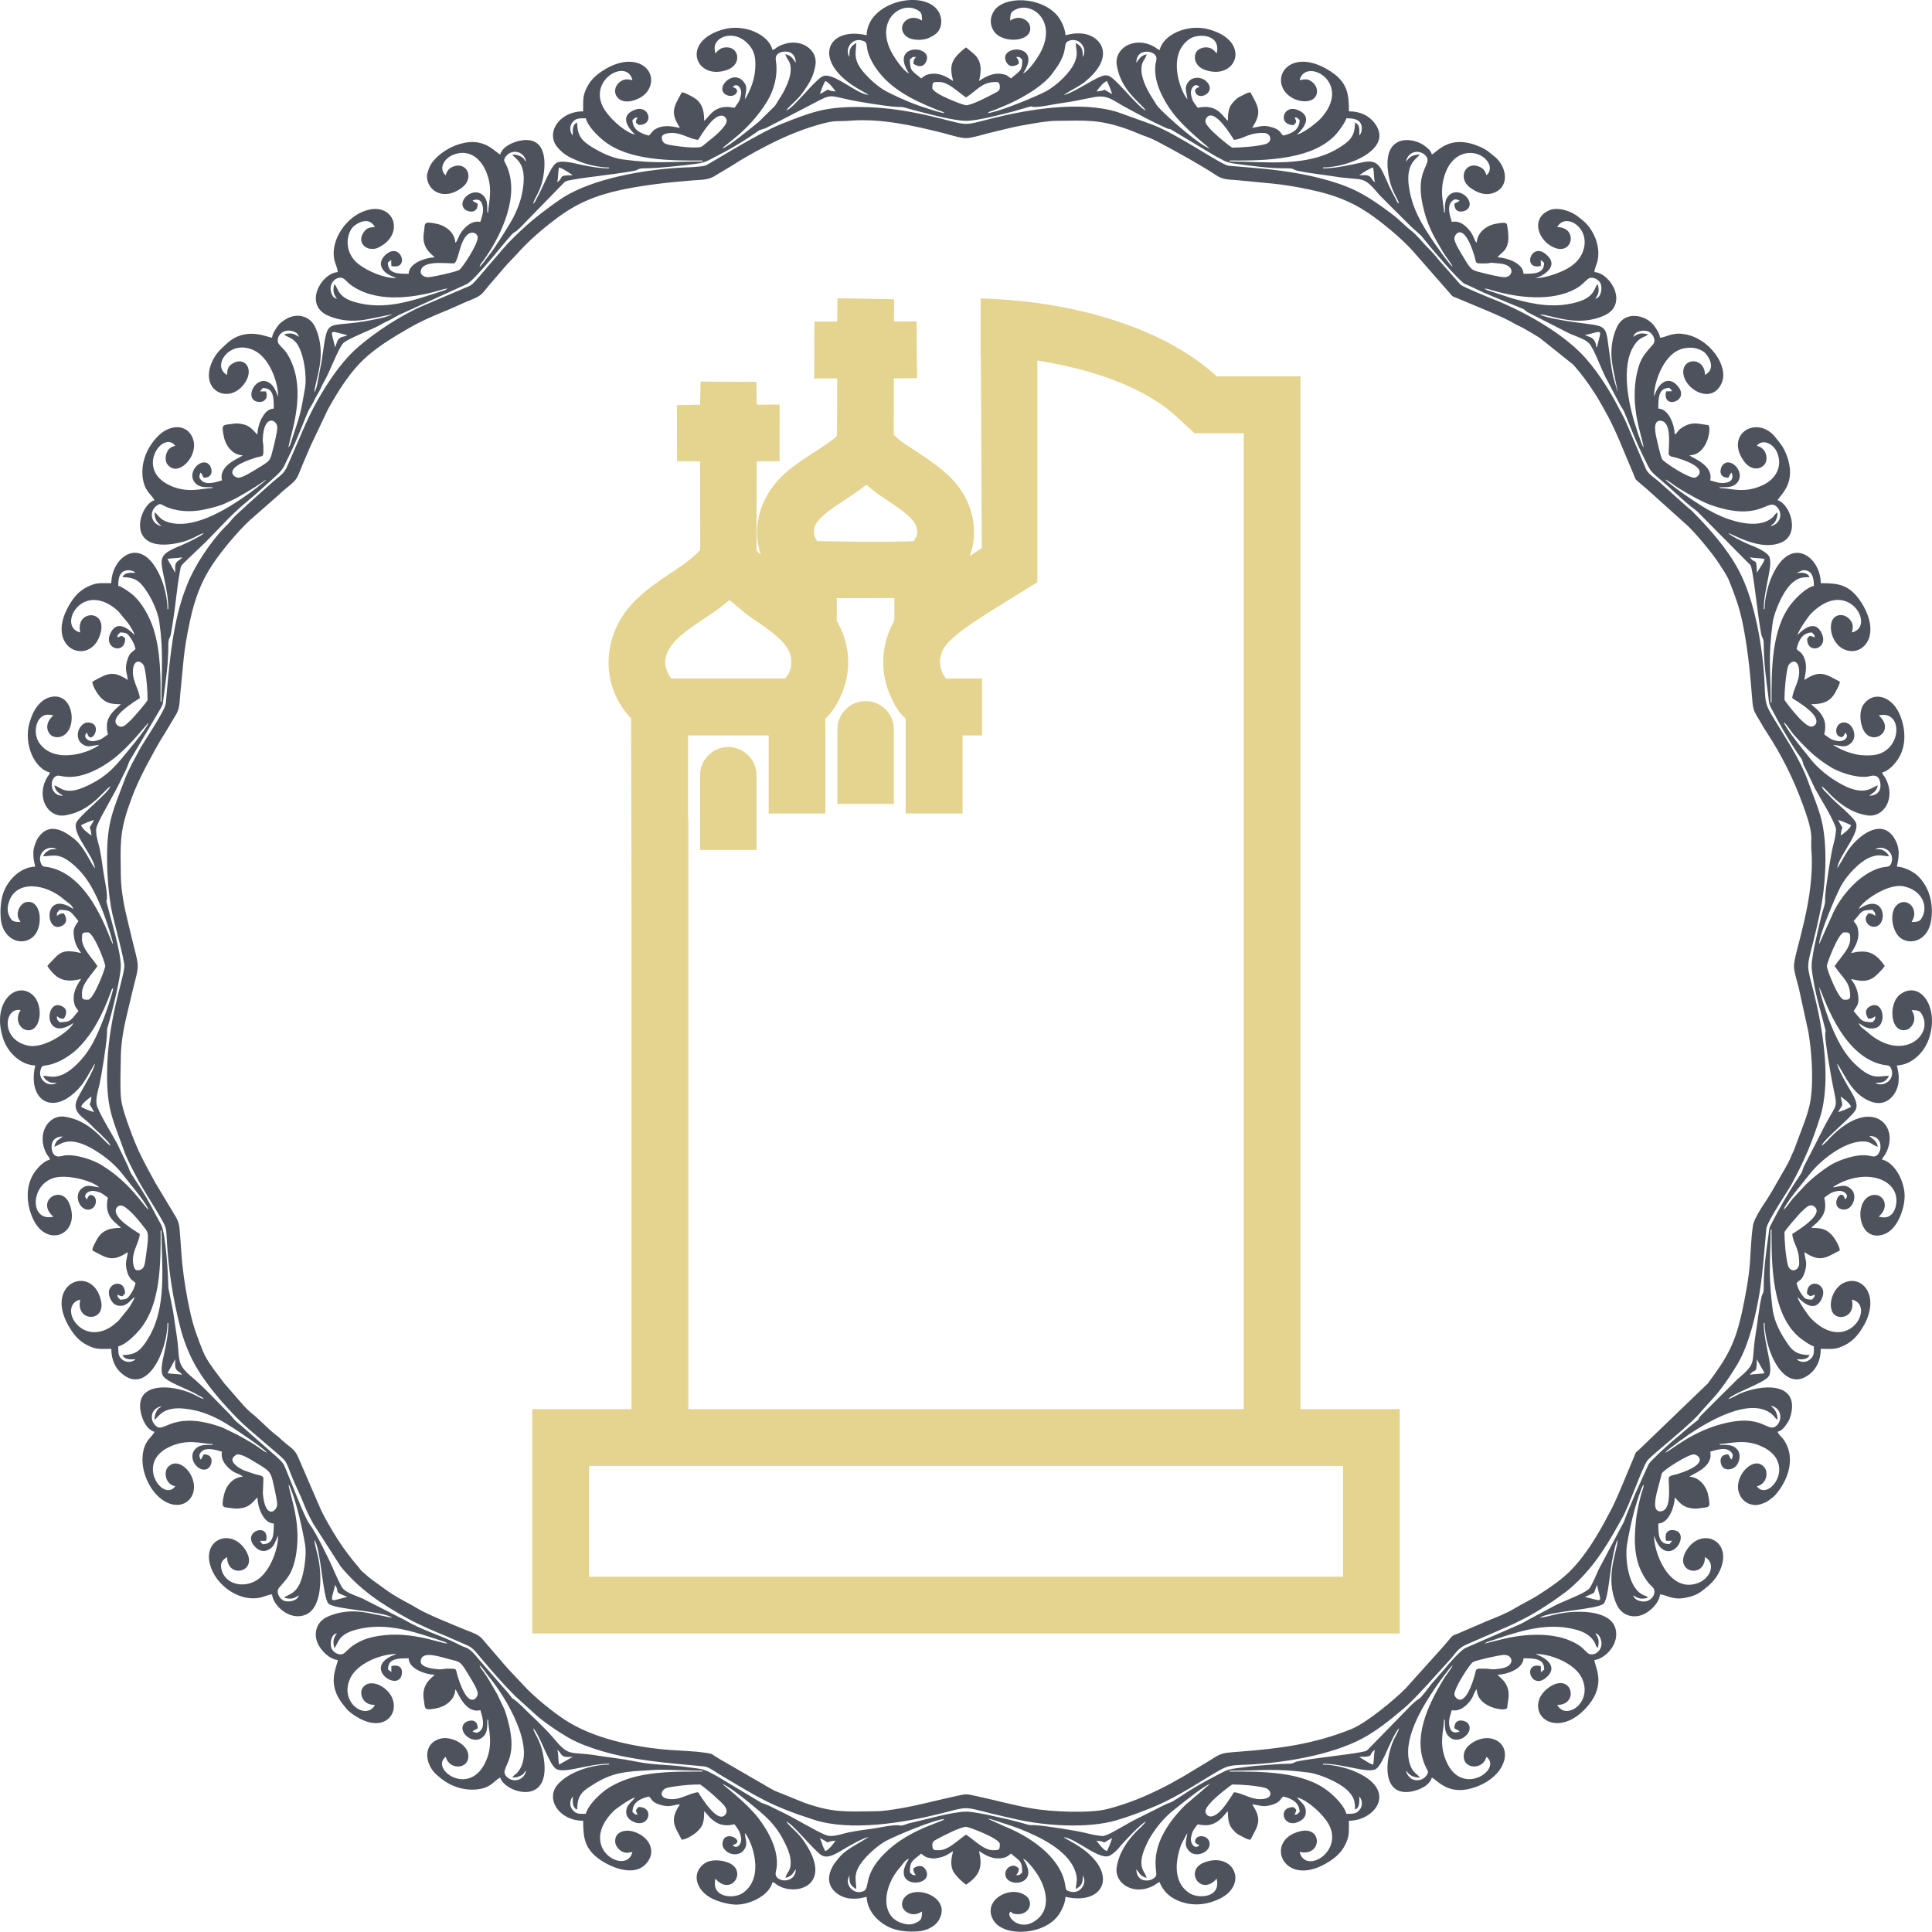
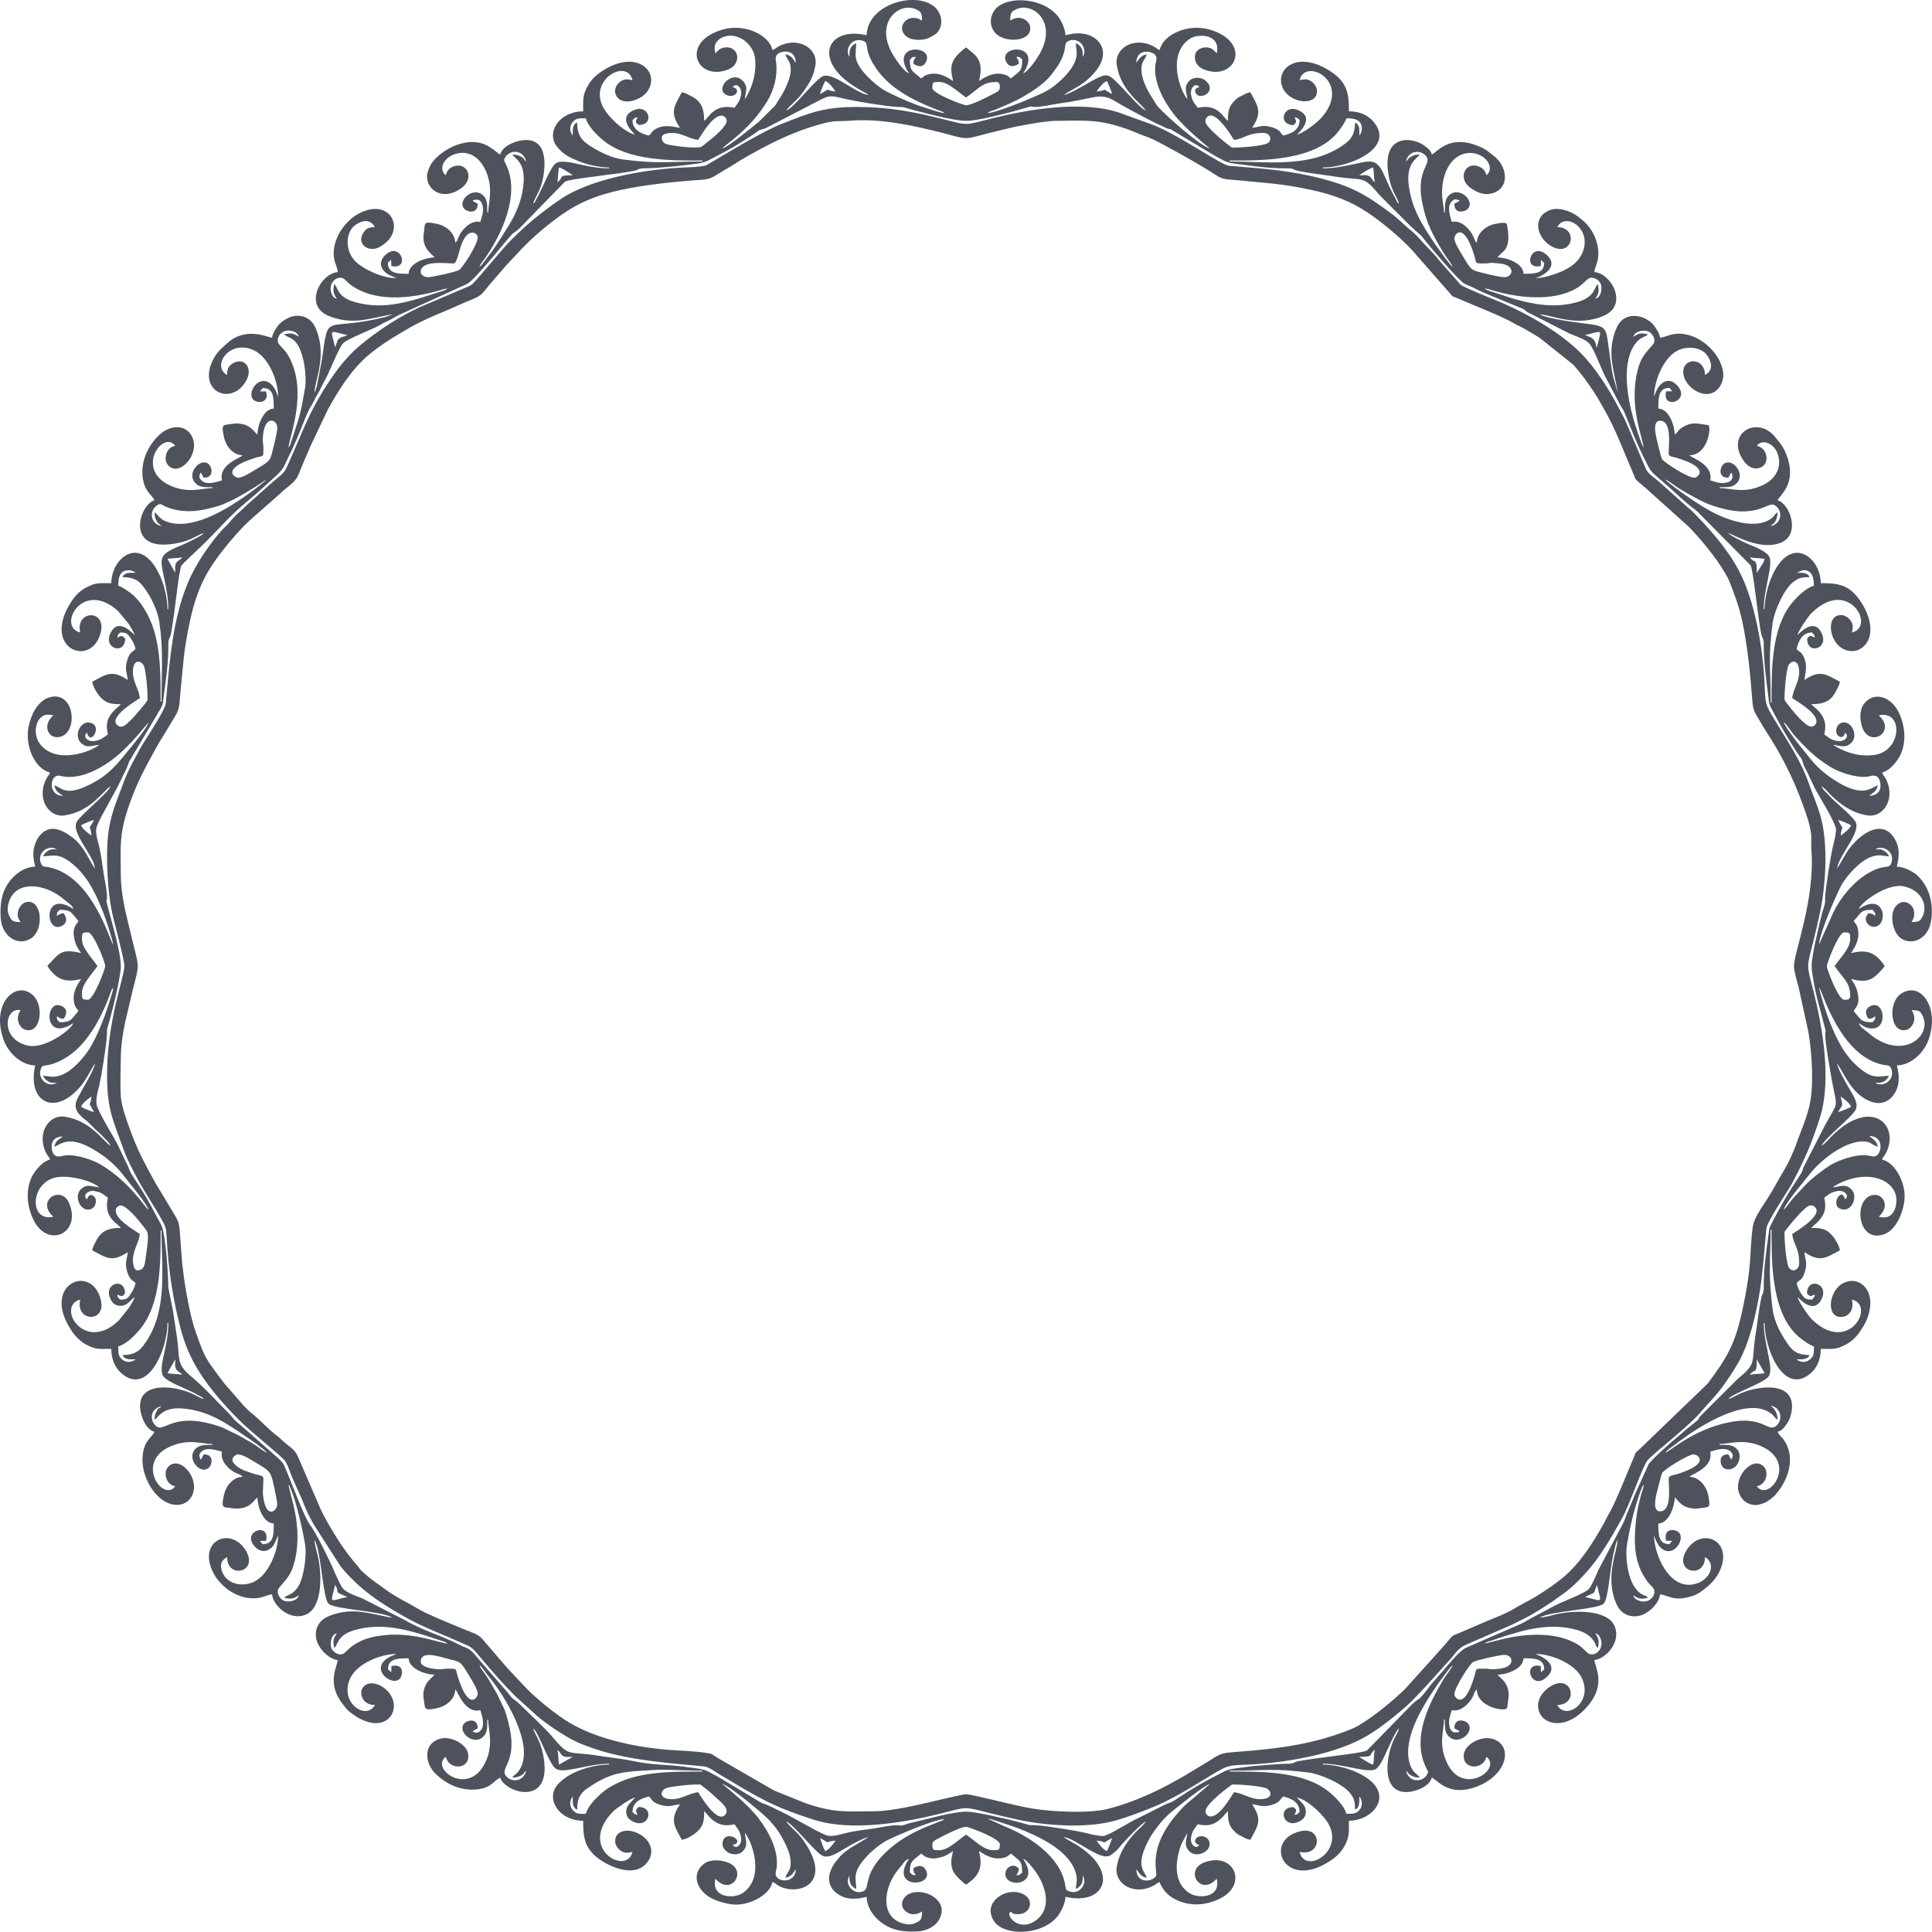
<svg xmlns="http://www.w3.org/2000/svg" xml:space="preserve" width="235.584mm" height="235.559mm" version="1.1" style="shape-rendering:geometricPrecision; text-rendering:geometricPrecision; image-rendering:optimizeQuality; fill-rule:evenodd; clip-rule:evenodd" viewBox="0 0 20338 20336">
  <defs>
    <style type="text/css">
   
    .fil0 {fill:#4E525C}
    .fil1 {fill:#E5D48F}
   
  </style>
  </defs>
  <g id="Слой_x0020_1">
    <path class="fil0" d="M10770 19568l0 0zm-600 -18114c60,0 170,-36 231,-51 79,-20 148,-35 227,-55 78,-19 160,-33 236,-46 73,-13 184,-30 261,-30 323,-4 447,-15 740,87 76,27 136,57 210,82 69,25 127,58 190,92 157,84 392,215 541,314 74,49 135,41 231,51 309,33 425,29 756,99 233,50 418,116 605,241 143,95 345,263 464,392l399 455c40,48 22,29 82,55 149,65 478,193 593,263 33,20 61,30 96,49 63,36 117,67 177,105l354 283c79,89 150,185 215,285 40,60 71,117 105,177 126,217 210,452 310,682 22,50 14,56 56,90 27,22 49,43 79,67l445 400c101,100 244,273 325,394 33,51 83,125 104,178 57,143 104,265 140,433 49,234 79,501 98,748 15,192 10,170 103,325 20,34 33,57 55,90 155,237 283,492 379,758 35,96 82,222 90,329 3,46 -3,99 1,145 43,525 -183,1086 -183,1229 0,60 36,170 51,231l101 463c39,227 60,577 9,785 -37,148 -99,284 -148,425 -14,41 -26,58 -41,96 -39,96 -101,187 -150,277 -35,64 -67,118 -105,177 -47,72 -136,199 -149,280 -20,136 -22,261 -32,394 -13,169 -48,347 -79,495 -76,357 -163,501 -365,772l-723 696c-48,40 -29,22 -55,82 -59,135 -193,479 -262,593 -20,33 -31,61 -50,95 -115,205 -245,415 -424,568 -78,66 -164,124 -249,179 -91,60 -180,100 -272,155 -95,57 -191,92 -294,134l-292 126c-50,22 -57,14 -91,56 -22,27 -43,49 -66,78l-401 446c-119,121 -414,365 -572,429 -396,159 -750,205 -1181,238 -32,2 -94,7 -133,12 -85,12 -122,49 -192,90l-267 161c-61,33 -119,68 -182,100 -196,102 -399,186 -615,241 -193,48 -589,28 -785,-5 -197,-34 -382,-86 -581,-129 -123,-26 -108,-29 -233,-1 -194,42 -387,95 -581,128 -74,13 -185,30 -261,30 -323,4 -448,15 -741,-87l-305 -123c-39,-16 -57,-31 -95,-51l-449 -260c-32,-20 -62,-34 -92,-54 -44,-29 -32,-29 -97,-39 -137,-21 -262,-22 -395,-32 -367,-29 -803,-122 -1100,-320 -128,-85 -281,-210 -391,-319l-207 -220c-16,-20 -18,-21 -34,-39l-231 -269c-43,-52 -119,-72 -184,-99 -119,-49 -390,-158 -491,-218 -88,-54 -185,-99 -272,-155 -60,-38 -110,-77 -166,-117 -26,-18 -57,-41 -83,-62l-78 -68c-14,-15 -13,-18 -28,-36 -78,-89 -150,-185 -215,-285 -58,-89 -163,-267 -204,-369l-211 -489c-39,-90 -58,-96 -134,-158 -33,-27 -47,-40 -77,-68 -17,-16 -20,-15 -36,-28 -79,-64 -147,-137 -224,-204 -18,-16 -22,-16 -40,-32 -25,-22 -45,-44 -69,-68l-203 -233c-21,-28 -37,-49 -59,-78 -58,-77 -130,-171 -167,-261 -57,-143 -104,-265 -139,-433 -33,-152 -61,-316 -79,-486 -9,-93 -13,-169 -20,-262 -14,-192 -9,-170 -102,-325l-161 -267c-126,-232 -184,-331 -274,-581 -35,-96 -81,-222 -90,-329 -8,-113 -2,-297 0,-419 2,-163 36,-332 75,-489 17,-71 35,-150 54,-227 64,-252 66,-217 2,-470 -20,-79 -35,-148 -55,-227 -40,-161 -74,-330 -76,-496 -4,-324 -15,-448 88,-741 79,-228 159,-374 273,-582 35,-64 67,-118 105,-177l109 -182c48,-73 42,-143 51,-231 33,-308 29,-425 100,-756 49,-232 115,-417 240,-605 95,-142 263,-345 392,-464l305 -268c29,-27 39,-38 72,-64 130,-105 113,-97 177,-251 27,-65 55,-128 84,-197l185 -389c114,-205 244,-415 424,-568 129,-110 280,-200 425,-284 125,-73 255,-129 390,-184 63,-25 127,-57 196,-86 36,-15 62,-26 96,-40 89,-39 95,-58 157,-134l164 -191c15,-17 20,-22 34,-39l102 -107c123,-139 263,-259 411,-371 219,-165 416,-247 695,-307 233,-49 500,-79 747,-98 94,-7 165,-3 239,-52l177 -106c116,-76 235,-141 358,-205 196,-102 399,-186 615,-241 115,-29 150,-15 258,-24 331,-27 670,50 990,130 60,15 174,53 239,53zm-9043 7560c0,208 18,433 56,607 22,100 126,477 126,549 0,120 -182,569 -182,1146 0,372 63,472 180,801 32,89 75,166 117,248 81,160 186,309 273,464 45,82 52,92 57,188 16,329 64,651 146,965 32,124 80,249 139,360 121,224 306,435 486,615 95,96 415,354 465,409 37,42 56,115 78,167 26,61 48,113 75,171 64,135 58,160 155,337l288 449c198,242 425,392 695,542 135,75 274,133 417,192 32,14 57,25 89,39 206,91 162,57 291,209 112,133 227,265 350,387l191 173c88,85 263,202 366,261 104,60 234,106 351,141 341,100 709,127 1068,160 59,5 119,55 170,85 412,245 540,332 996,478 389,125 949,30 1325,-64 301,-76 240,-78 542,-2 94,23 178,42 273,63 288,65 742,98 1046,7 129,-38 247,-83 362,-129 225,-90 430,-222 636,-347 175,-105 173,-100 382,-109 368,-16 877,-99 1207,-276 156,-84 294,-197 427,-309 89,-74 167,-163 246,-246l233 -258c74,-77 91,-135 195,-178l260 -113c156,-70 157,-63 337,-155 106,-53 208,-120 306,-185l143 -103c242,-197 393,-425 542,-694 17,-30 28,-51 43,-76 75,-130 211,-532 266,-607 45,-61 461,-379 575,-526l116 -129c85,-89 202,-264 262,-367 121,-211 191,-513 230,-752 34,-207 50,-452 70,-667 7,-76 233,-406 270,-476 134,-250 208,-424 293,-689 126,-390 30,-950 -64,-1326 -76,-301 -78,-240 -2,-542 24,-94 42,-177 63,-273 64,-281 97,-747 8,-1046 -37,-123 -88,-243 -130,-361 -81,-226 -224,-433 -346,-637 -106,-174 -101,-173 -110,-381 -16,-369 -99,-878 -276,-1207 -120,-224 -306,-434 -486,-615 -26,-27 -42,-34 -68,-59l-259 -232c-44,-43 -97,-73 -137,-118 -21,-23 -28,-47 -41,-78l-185 -434c-28,-68 -51,-102 -82,-163 -98,-193 -252,-433 -406,-586 -235,-233 -601,-436 -913,-561 -69,-27 -310,-126 -347,-153l-230 -261c-36,-47 -73,-87 -116,-130 -62,-61 -110,-130 -180,-183 -60,-47 -118,-112 -200,-173 -229,-171 -374,-265 -647,-346 -271,-80 -550,-118 -841,-141 -79,-6 -151,-12 -227,-19 -77,-7 -535,-331 -804,-433l-361 -130c-390,-125 -950,-30 -1326,64 -301,76 -240,78 -542,2 -291,-73 -557,-122 -879,-122 -341,0 -485,55 -802,181 -245,98 -772,430 -792,435 -70,17 -160,18 -225,21 -369,16 -878,99 -1207,276 -106,57 -198,130 -292,200 -115,87 -221,184 -323,286 -96,95 -354,415 -409,465 -23,20 -46,27 -77,40l-434 185c-226,94 -494,270 -682,429 -154,131 -278,306 -384,479 -146,238 -211,419 -319,664 -92,206 -58,162 -210,290l-260 232c-61,62 -129,111 -183,180 -22,28 -39,41 -63,66 -148,153 -315,404 -391,600 -24,61 -45,116 -64,181 -102,341 -128,709 -161,1068 -6,76 -233,407 -270,476 -56,106 -119,212 -163,328 -121,321 -185,447 -185,806zm8442 10554l0 0zm2084 -82c-39,-11 -88,-78 -110,-110 138,12 22,49 164,-27 -9,38 -38,105 -54,137zm-3021 -137c138,73 23,39 164,27 -21,32 -71,99 -109,110 -12,-22 -19,-37 -29,-63 -7,-21 -16,-52 -26,-74zm1256 128c-65,0 -73,1 -73,-64 0,-33 41,-47 66,-61 60,-33 233,-121 289,-121 27,0 355,122 355,182 0,65 -8,64 -73,64 -95,0 -197,-107 -282,-164 -86,57 -187,164 -282,164zm-2047 -182l-11 -18 11 18zm-82 -128l3 3c-1,0 -4,-2 -3,-3zm2639 -21c39,1 127,36 164,47 52,16 106,34 156,53 209,82 516,221 599,447 35,94 10,130 8,193 76,-40 73,-84 73,-146l15 40c14,73 -56,161 -150,132 -49,-14 -41,-21 -51,-77 -52,-293 -380,-507 -637,-609l-177 -80zm-456 3c-16,14 -11,11 -35,20l-136 54c-171,69 -329,158 -459,288 -233,232 -148,364 -222,397 -90,40 -174,-41 -165,-120l17 -48c0,62 -4,106 72,146 -2,-110 -42,-166 85,-316 53,-63 152,-150 228,-191 105,-56 514,-227 615,-230zm3239 -155l0 0zm-6023 0l0 0zm5586 128c-29,0 -54,-25 -54,-55 0,-81 278,-282 282,-282 94,0 262,13 346,36 65,17 102,119 -55,119 -100,0 -187,-66 -273,-73 -44,66 -151,255 -246,255zm-5668 -182c-157,0 -120,-102 -55,-119 34,-9 67,-13 108,-19 70,-10 157,-17 239,-17 10,0 137,105 152,121 55,56 166,129 117,194 -83,111 -265,-200 -288,-233 -86,7 -172,73 -273,73zm4886 737l43 57c19,18 39,27 66,34 -16,-70 -112,-106 -9,-337 23,-52 46,-93 78,-140 59,-87 130,-169 212,-234 85,-68 324,-261 385,-277l-259 221c-432,432 -283,705 -309,747 -14,24 -48,43 -81,47 -82,9 -126,-42 -126,-118zm-3585 0c0,159 -219,141 -212,43 2,-23 8,-42 10,-55 27,-190 -93,-399 -194,-529 -129,-165 -370,-346 -377,-356 50,13 211,138 257,176 190,156 305,237 413,469 23,48 46,107 49,170 6,105 -40,108 -55,173 77,-18 84,-62 109,-91zm4531 -1019l0 0zm-5477 0l0 0zm5477 0l0 0zm-5477 0l0 0zm6878 254c10,12 11,12 18,28 16,38 11,77 -11,107 -35,47 -65,47 -143,47 -19,-82 -122,-182 -185,-233 -267,-217 -710,-212 -1043,-212l0 -9c364,0 461,-28 834,20 125,17 360,119 436,220 39,52 49,80 49,169 54,-20 45,-89 45,-137zm-8279 0c0,39 -7,87 19,118 12,14 7,12 27,19 0,-104 25,-168 105,-222 202,-138 322,-174 577,-187 75,-4 139,-10 209,-10 152,1 276,10 428,10l0 9c-259,0 -527,-2 -766,71 -97,30 -207,83 -278,141 -62,51 -165,151 -184,233 -76,0 -102,3 -140,-42 -35,-43 -30,-101 3,-140zm8425 -336c-32,-8 -50,-22 -74,-36l-51 -31c-17,-11 -7,-3 -21,-15 173,0 86,-21 164,-73 -12,50 -7,105 -18,155zm-8589 -155c34,22 30,43 57,62 26,18 66,11 107,11l-145 82c-10,-43 -5,-125 -19,-155zm8998 -436l0 0zm-9389 0l0 0zm9389 0l0 0zm-9389 0l0 0zm9325 655c22,15 40,72 146,72 -25,-38 -68,-47 -97,-121 -101,-260 119,-613 250,-809 32,-48 164,-233 193,-252 -8,30 -67,99 -97,149 -161,269 -335,621 -182,930 19,39 29,41 7,76 -16,26 -46,47 -76,53 -82,16 -130,-41 -144,-98zm-9752 -1110c28,19 71,88 98,120 170,204 510,755 306,1003 -26,32 -36,25 -59,59 40,0 61,-6 89,-20 46,-24 25,-29 57,-52 -29,122 -162,126 -216,51 -58,-84 117,-141 43,-497 -14,-64 -33,-136 -53,-193l-79 -166c-53,-89 -76,-139 -137,-227 -20,-29 -40,-44 -49,-78zm-619 -37c0,-122 188,-56 293,-29 127,33 123,19 219,181 23,37 88,139 88,185 0,42 -95,185 -208,-174 -30,-96 0,-90 -110,-90 -41,0 -53,8 -81,7 -46,-1 -201,-16 -201,-80zm11199 73c-108,0 -81,-6 -108,83 -111,373 -210,213 -210,190 0,-77 167,-326 195,-342 38,-21 266,-72 325,-76 96,-6 127,116 -23,142 -121,20 -108,3 -179,3zm0 -264c22,-19 39,-21 70,-31 29,-9 48,-15 75,-25 274,-91 546,-169 834,-86 57,17 95,38 131,69 16,13 35,38 46,55 17,30 11,45 36,64 18,-78 8,-102 -27,-155 30,8 44,26 55,54 48,119 -72,206 -135,154 -42,-36 -57,-64 -126,-102 -221,-122 -531,-103 -777,-42l-182 45zm-10917 0c-106,-9 -426,-153 -795,-67 -67,15 -110,35 -163,64 -66,37 -86,67 -127,102 -46,38 -119,-4 -137,-50 -10,-26 -9,-72 0,-98 10,-31 26,-52 58,-60 -36,53 -46,77 -28,155 41,-30 24,-133 213,-188 289,-83 560,-5 835,86l109 36c23,9 19,7 35,20zm12100 -618c47,201 74,174 -127,127 2,-1 5,-5 6,-3l82 -36c14,-13 16,-22 22,-42l17 -46zm-13283 0c55,86 -28,64 115,121 2,1 5,2 7,3 1,1 4,2 6,3 -202,47 -175,74 -128,-127zm13665 109c53,35 77,45 155,27 -19,-25 -34,-19 -64,-37 -156,-91 -177,-405 -156,-528 36,-205 81,-401 155,-592 9,-23 8,-18 21,-34 -2,33 -14,56 -23,87 -10,33 -17,63 -24,94 -14,57 -29,132 -35,193 -25,242 -22,456 122,648 23,31 35,37 57,62 49,58 -25,179 -147,138 -32,-11 -52,-27 -61,-58zm-14155 -1165c12,14 8,10 16,28 67,155 129,436 157,599 18,100 -6,263 -32,352 -55,190 -158,173 -187,213 77,18 101,8 154,-27 -18,67 -116,74 -158,58 -45,-19 -88,-92 -49,-138 76,-91 128,-130 166,-290 85,-369 -58,-690 -67,-795zm14528 -63c0,88 36,345 -91,345 -82,0 -44,-150 -36,-190l55 -209c19,-40 278,-201 336,-201 42,0 185,95 -174,208 -33,10 -90,12 -90,47zm-15120 -201c0,-23 40,-54 54,-54 59,0 143,58 183,81 181,108 166,94 215,321 7,31 18,91 20,118 5,80 -128,180 -151,-113l6 -152c0,-35 -53,-36 -83,-45 -35,-11 -65,-21 -102,-34 -48,-16 -142,-69 -142,-122zm-91 -500l0 0zm0 0l0 0zm15175 428c19,-29 88,-72 120,-98 24,-20 37,-29 64,-46 25,-17 38,-29 63,-46 192,-130 646,-405 876,-215 32,27 25,36 59,59 0,-40 -6,-60 -20,-89 -24,-45 -27,-29 -50,-60 122,28 124,166 49,219 -84,58 -141,-117 -497,-42 -376,78 -609,303 -664,318zm-14720 0c-31,-9 -100,-67 -150,-97 -55,-33 -100,-56 -156,-89l-166 -80c-497,-179 -600,46 -684,-6 -25,-16 -47,-46 -53,-77 -16,-81 40,-127 97,-140 -23,31 -27,9 -50,54 -15,29 -21,49 -21,89 45,-30 83,-142 317,-117 276,29 466,173 676,315 42,29 171,119 190,148zm15611 -819c52,-78 73,9 73,-164l82 146c-50,11 -105,6 -155,18zm-16576 -164c0,41 -7,81 11,107 19,28 40,24 62,57 -50,-12 -105,-7 -155,-18l82 -146zm17068 0c47,0 116,9 136,-45 -103,0 -167,-26 -222,-106 -76,-111 -147,-228 -167,-379 -16,-126 -30,-286 -29,-407 0,-152 9,-276 9,-428l9 0c0,354 -4,912 314,1151 31,23 94,69 132,78 0,76 2,101 -43,139 -43,36 -101,31 -139,-3zm-17486 0c-12,10 -11,11 -28,18 -38,16 -77,11 -107,-11 -47,-35 -47,-66 -47,-143 81,-19 179,-120 229,-180 221,-267 217,-703 217,-1040l9 0c0,371 64,807 -143,1141 -72,116 -122,170 -267,170 8,22 25,35 49,41 27,8 59,4 88,4zm17568 -1128l0 0zm-17650 0l0 0zm17313 -273l0 0zm-16976 0l0 0zm16976 0l0 0zm-16976 0l0 0zm17185 82c9,107 73,138 73,309 0,83 -97,104 -119,19 -22,-84 -36,-252 -36,-346 0,-15 154,-194 187,-223 32,-26 75,-87 128,-47 111,83 -199,265 -233,288zm-17649 -246c0,-29 25,-54 54,-54 58,0 183,149 220,198 68,92 83,61 46,322 -14,96 -12,162 -93,162 -38,0 -46,-76 -46,-109 0,-101 66,-187 73,-273 -66,-44 -254,-152 -254,-246zm17558 -9c20,-72 208,-289 277,-378 114,-146 354,-332 542,-341 105,-5 108,40 173,55 -6,-27 -16,-47 -34,-66l-56 -47c75,0 122,44 118,122 -2,38 -26,98 -76,94 -23,-2 -42,-8 -54,-10 -133,-19 -316,53 -390,97 -90,55 -196,138 -270,213l-118 127c-38,40 -85,116 -112,134zm-17213 0c-44,-30 -188,-285 -500,-474 -73,-44 -251,-113 -381,-98 -30,4 -124,49 -138,-75 -8,-82 42,-124 118,-124l-57 41c-17,19 -27,39 -33,66 67,-16 151,-149 476,69 87,58 169,130 235,212l96 121c39,47 171,211 184,262zm17814 -1192c31,22 99,71 109,109 -32,17 -99,46 -137,55 7,-13 39,-61 42,-68 7,-25 -10,-64 -14,-96zm-18387 164c-38,-9 -105,-38 -136,-55 10,-38 77,-87 109,-109 -12,138 -48,21 27,164zm-218 -937l0 0zm18379 -374c35,41 219,724 677,814 46,9 62,-2 80,39 14,32 14,66 -1,97 -25,56 -103,92 -166,52 61,0 105,3 145,-73 -109,2 -166,42 -316,-85 -165,-139 -244,-320 -321,-515 -16,-42 -97,-283 -98,-329zm-17959 2c-1,45 -79,268 -99,320 -82,209 -149,367 -319,518 -35,31 -81,64 -128,81 -94,35 -129,9 -193,8 15,27 24,40 52,57 36,22 42,16 94,16 -89,56 -203,-34 -172,-135 15,-49 21,-42 77,-51 113,-20 241,-101 320,-180 48,-49 72,-78 113,-133 98,-133 174,-302 231,-460 10,-28 7,-22 24,-41zm18121 -228c90,133 164,167 164,318 0,41 -41,36 -64,36 -59,0 -182,-317 -182,-354 0,-28 123,-355 182,-355 65,0 64,8 64,72 0,96 -107,198 -164,283zm-18450 -283c0,-64 -2,-72 63,-72 59,0 182,317 182,355 0,27 -122,354 -182,354 -65,0 -63,-8 -63,-72 0,-96 107,-198 163,-282 -57,-86 -163,-187 -163,-283zm18705 -318l0 0zm-18796 0l0 0zm18377 373c3,-111 176,-509 228,-610 52,-102 198,-267 317,-310 93,-35 129,-9 192,-8 -14,-27 -24,-40 -52,-57 -36,-22 -42,-16 -93,-16 29,-18 62,-21 92,-11 65,21 99,82 80,146 -27,88 -63,6 -254,120 -147,89 -280,248 -355,400l-155 346zm-17959 0c-36,-42 -220,-723 -678,-813 -46,-9 -62,2 -80,-39 -41,-91 40,-174 119,-165 15,1 6,-1 22,5l26 11c-52,0 -58,-6 -94,16 -28,17 -37,30 -52,57 110,-2 166,-42 316,85 165,140 244,321 321,515 17,42 99,282 100,328zm18159 -1310c38,9 105,38 137,55 -10,38 -78,87 -109,109 11,-138 48,-21 -28,-164zm-18386 164c-32,-22 -99,-71 -109,-109 31,-17 98,-46 136,-55 -73,137 -39,22 -27,164zm17815 -1194c29,20 76,98 105,132 126,140 225,242 393,344 73,44 251,113 381,98 31,-4 124,-49 138,75 9,82 -42,126 -118,126 1,-1 4,-5 5,-4l52 -39c18,-19 28,-39 34,-66 -68,16 -152,149 -477,-69 -87,-58 -169,-130 -234,-212l-97 -121c-38,-47 -168,-213 -182,-264zm-18115 775c-159,0 -142,-219 -43,-212 22,2 41,8 54,10 191,27 400,-93 529,-194 170,-132 348,-366 361,-375 -13,49 -143,209 -181,255 -156,190 -237,305 -469,413 -232,109 -274,10 -342,-6 13,57 36,72 75,98 16,11 4,1 16,11zm17995 -946l0 0zm-16976 0l0 0zm16976 0l0 0zm-16976 0l0 0zm17313 -273l0 0zm-17650 0l0 0zm17522 191c66,45 255,152 255,246 0,29 -25,54 -55,54 -81,0 -282,-278 -282,-282 0,-94 14,-262 36,-346 17,-65 119,-102 119,55 0,101 -66,187 -73,273zm-17468 -273c0,-157 102,-120 120,-55 22,84 35,252 35,346 0,15 -153,194 -187,223 -31,26 -74,87 -128,47 -110,-83 200,-265 233,-288 -7,-86 -73,-172 -73,-273zm46 -1037l0 0zm0 0l-18 -9 18 9zm17468 -9l64 -27c97,-7 118,72 118,164 -82,19 -183,121 -234,184 -217,267 -212,711 -212,1044l-9 0c0,-365 -28,-462 20,-835 17,-125 119,-360 220,-435 53,-40 81,-49 169,-49 -20,-55 -89,-46 -136,-46zm-17486 0c-47,0 -117,-9 -137,46 145,0 192,52 264,164 49,76 108,200 124,312 44,311 22,517 22,834l-9 0c0,-257 1,-520 -72,-757 -42,-137 -132,-302 -243,-385 -31,-23 -94,-69 -131,-77 0,-73 8,-164 109,-164 21,0 26,2 38,7 21,7 22,9 35,20zm16994 -164c50,12 105,7 155,18 -7,32 -22,51 -36,74l-46 72c0,-173 -21,-86 -73,-164zm-16576 164l-82 -146c50,-11 105,-6 155,-18 -22,34 -43,29 -62,57 -18,26 -11,66 -11,107zm510 -555l0 0zm0 0l0 0zm7815 -4203c121,0 380,-69 493,-98l169 -49c44,-11 10,-1 57,1 78,1 184,-26 263,-37 177,-24 230,-42 369,-67 142,-25 189,32 317,101 144,79 289,158 439,225 38,17 22,4 45,12l465 279c84,42 109,70 208,83 188,25 359,51 550,50 84,-1 63,15 119,27 127,26 253,38 386,59 309,50 289,-24 471,194l113 114c51,51 95,95 146,145 26,27 46,47 73,73l110 99c12,16 18,23 32,40 54,69 355,426 421,463l106 48c67,34 129,61 201,90l316 130c20,13 15,16 41,32l446 227c59,25 155,54 201,100 57,57 137,301 195,396l125 238c38,73 30,32 77,151 57,142 111,280 178,413 74,146 58,139 189,248 102,86 191,177 315,277 19,15 71,53 81,68l505 510c43,42 39,31 53,101 29,151 58,455 94,652 11,61 28,42 28,118 1,192 24,356 48,543 7,54 3,71 27,119 85,164 173,320 274,472 75,111 40,41 70,131 4,13 16,32 24,48l97 204c65,119 157,260 208,383 19,46 14,50 5,117 -6,38 -18,78 -27,119 -23,97 -71,404 -79,513 -4,64 6,52 -13,114 -39,123 -60,238 -90,365 -8,35 -18,84 -24,121 -20,119 -21,146 -1,263 35,216 83,351 128,535 11,44 1,9 0,56 -2,76 61,441 76,515 54,276 61,187 -74,435l-225 439c-34,77 7,21 -71,138 -99,147 -190,307 -271,466 -28,55 -21,39 -31,114 -26,189 -52,358 -51,550 1,83 -15,62 -26,119 -27,127 -38,252 -60,386 -50,309 24,289 -193,471l-388 386c-38,49 12,13 -84,88 -31,24 -51,42 -80,66 -28,24 -53,47 -79,67 -41,31 -279,243 -303,288l-139 307c-29,75 -58,136 -88,212 -11,26 -30,86 -42,104l-258 487c-20,46 -73,173 -100,200 -58,58 -301,138 -396,196l-190 101c-91,46 -93,59 -199,101l-514 224c-52,23 -182,172 -222,223l-136 155c-26,33 -105,143 -135,160 -53,31 -99,86 -146,133l-364 373c-42,43 -31,39 -101,53 -151,29 -455,58 -652,94 -60,11 -42,28 -117,28 -110,1 -186,12 -283,18 -86,5 -173,19 -261,30 -107,14 -126,36 -218,82 -132,67 -250,137 -373,219 -126,84 -80,43 -179,93 -35,18 -64,33 -97,49l-200 100c-36,18 -59,32 -94,52 -66,35 -126,76 -196,105 -45,19 -50,14 -117,4 -38,-5 -78,-17 -119,-26 -96,-23 -404,-72 -513,-79 -63,-4 -52,5 -113,-14 -42,-13 -83,-23 -122,-33 -79,-21 -160,-36 -244,-56 -34,-8 -84,-18 -121,-24 -118,-20 -146,-21 -263,-2 -41,7 -78,14 -122,24l-358 87c-16,5 -37,14 -55,18 -44,11 -9,1 -56,0 -78,-2 -184,25 -263,36 -85,11 -166,22 -252,39 -74,15 -174,57 -244,28 -117,-47 -329,-181 -484,-253 -91,-42 -98,-54 -191,-85l-465 -279c-84,-42 -109,-69 -208,-83 -89,-11 -182,-26 -268,-32 -147,-10 -258,-15 -401,-45 -127,-26 -252,-38 -386,-59 -308,-50 -289,24 -471,-194 -80,-96 -236,-237 -331,-332 -52,-52 -92,-76 -95,-78 -11,-11 -5,-8 -16,-21 -12,-15 -18,-23 -32,-40l-276 -316c-46,-49 -84,-113 -144,-147 -20,-11 -31,-12 -52,-21 -22,-9 -33,-16 -55,-27 -187,-94 -373,-143 -558,-252l-446 -227c-58,-25 -155,-54 -200,-100 -25,-25 -79,-150 -98,-193 -39,-96 -192,-406 -253,-484 -61,-78 -203,-473 -270,-621 -17,-37 -38,-51 -66,-80l-392 -345c-99,-79 -63,-64 -141,-141 -122,-122 -240,-254 -372,-365 -174,-145 -121,-177 -161,-439 -14,-88 -26,-180 -39,-261l-49 -243c0,-119 -27,-568 -75,-661 -20,-39 -36,-62 -55,-100 -67,-133 -137,-251 -219,-373 -84,-126 -43,-80 -93,-179l-97 -203c-65,-120 -157,-261 -208,-384 -27,-65 4,-160 22,-236 22,-97 71,-404 78,-513 5,-64 -5,-52 14,-113 36,-118 133,-502 133,-622 0,-157 -108,-502 -147,-663 -11,-44 0,-9 1,-56 2,-79 -25,-185 -36,-264 -12,-84 -23,-165 -40,-251 -15,-74 -57,-174 -28,-244 47,-117 181,-329 253,-485 42,-90 54,-97 85,-190l331 -558c28,-55 21,-40 31,-115 25,-189 51,-358 50,-550 0,-83 15,-62 27,-119 9,-45 14,-85 22,-133 25,-152 45,-382 72,-519 12,-59 4,-60 45,-100l228 -218c159,-159 269,-290 437,-427 29,-24 53,-47 79,-67l235 -211c79,-80 71,-92 117,-183 67,-132 123,-274 179,-413 54,-135 47,-92 97,-193 17,-36 33,-59 52,-94 20,-37 30,-67 52,-103 50,-83 151,-353 199,-401 51,-51 319,-149 396,-196 32,-20 60,-31 96,-49 37,-19 55,-33 94,-52l712 -324c98,-45 458,-519 494,-539 53,-31 99,-86 145,-133l364 -373c42,-43 31,-39 102,-53 150,-29 454,-58 651,-94 61,-11 43,-28 118,-28 108,-1 185,-10 282,-18 87,-8 172,-18 261,-30 108,-14 127,-36 218,-82 133,-67 251,-137 373,-219 111,-75 41,-40 131,-70 13,-4 33,-15 48,-23l486 -252c159,-85 153,-74 337,-32 97,23 404,72 514,79 63,4 51,-5 113,14 41,13 83,23 121,33 112,30 381,100 501,100zm8470 4267c23,-32 28,-12 52,-57 14,-29 20,-49 20,-89 -32,22 -28,32 -54,55 -153,135 -453,33 -604,-43 -103,-52 -179,-103 -271,-165 -49,-32 -234,-164 -253,-193 30,9 99,67 149,97 85,51 229,135 323,169 496,179 599,-45 683,7 82,50 80,190 -45,219zm-16940 0c-123,-29 -127,-162 -51,-216 38,-27 42,-16 81,3 114,57 269,70 415,39 64,-13 136,-32 193,-52 32,-12 53,-25 82,-37 65,-26 248,-135 311,-179 189,-131 -62,66 -105,94 -26,17 -39,29 -64,46 -200,136 -544,348 -807,255 -77,-27 -90,-74 -128,-99 0,106 57,124 73,146zm15775 -1110c127,0 91,257 91,346 0,34 54,35 83,44 373,112 213,210 190,210 -77,0 -326,-166 -342,-195 -15,-28 -48,-172 -56,-207 -10,-45 -49,-198 34,-198zm-14966 600c-42,0 -185,-95 174,-208 97,-30 90,0 90,-110 0,-42 -8,-53 -7,-81 7,-275 152,-218 153,-129 0,46 -31,173 -44,221 -32,127 -19,123 -181,219 -37,22 -138,88 -185,88zm646 -1474l0 0zm0 0l-9 -9 9 9zm13656 101c-1,-2 -2,-8 -3,-7 -12,39 16,-73 -78,-104l-46 -17c201,-47 174,-74 127,128zm-13155 -128c-2,1 -5,0 -6,3 -5,11 -55,8 -83,36 -13,13 -15,22 -22,42l-17 47c-47,-202 -74,-175 128,-128zm13537 18c18,-67 117,-74 158,-57 46,18 88,91 50,137 -77,91 -129,130 -166,290 -86,369 59,690 67,795 -24,-29 -95,-261 -105,-295 -65,-228 -137,-618 32,-815 53,-62 95,-50 119,-82 -78,-18 -102,-8 -155,27zm-14156 1165c10,-116 208,-588 3,-958 -36,-66 -67,-86 -101,-127 -49,-58 24,-179 147,-138 32,11 52,27 60,58 -53,-35 -77,-45 -154,-27 20,28 73,29 119,80 89,100 121,366 100,486 -42,241 -46,266 -118,481 -9,28 -16,47 -25,76 -11,34 -12,47 -31,69zm12591 -1674c33,3 58,12 88,21 269,79 624,118 871,-18 66,-37 85,-67 126,-101 46,-39 120,3 138,49 15,40 11,140 -58,158 35,-53 45,-77 27,-155 -40,30 -23,133 -213,188 -235,68 -455,28 -684,-37l-260 -85c-23,-9 -19,-7 -35,-20zm-12081 109c-31,-8 -45,-26 -56,-54 -48,-119 72,-206 135,-153 23,19 32,33 57,53 255,194 635,153 933,68 33,-9 60,-20 95,-23 -22,19 -39,21 -69,31 -300,97 -588,204 -910,111 -189,-55 -172,-158 -213,-188 -18,78 -8,102 28,155zm11763 -637c0,-42 95,-185 208,174 30,96 0,90 110,90 91,0 12,-15 163,1 170,19 135,144 47,144 -46,0 -172,-31 -221,-43 -127,-33 -123,-19 -219,-181 -22,-37 -88,-139 -88,-185zm-10881 355c0,-128 260,-91 346,-91 33,0 53,-112 78,-186 68,-200 176,-139 176,-87 0,77 -166,326 -195,342 -38,21 -265,72 -325,76 -38,2 -80,-22 -80,-54zm1019 -473l0 0zm0 0l0 0zm27 -36l0 0zm0 0l0 0zm8980 -592c11,50 6,105 18,155 -33,-22 -29,-43 -56,-62 -26,-18 -67,-11 -108,-11 10,-8 2,-2 16,-11 33,-23 96,-63 130,-71zm-8589 155c12,-50 7,-105 19,-155 32,8 76,37 107,56l38 26c-172,0 -86,21 -164,73zm7042 -237l0 0zm-5477 0l0 0zm5477 0l0 0zm-5477 0l0 0zm7369 19c29,-123 163,-127 216,-51 58,83 -116,140 -42,496 45,216 111,331 221,515 30,50 88,118 97,149 -24,-16 -118,-145 -144,-183 -17,-26 -29,-39 -46,-64 -131,-194 -240,-366 -272,-610 -30,-236 86,-281 116,-325 -106,0 -124,57 -146,73zm-9752 1109c8,-32 28,-49 45,-72 191,-267 388,-693 233,-1007 -18,-38 -28,-41 -6,-76 51,-82 190,-80 219,46 -32,-24 -11,-29 -57,-53 -28,-14 -49,-20 -89,-20 31,45 142,83 117,317 -14,137 -52,236 -104,341 -38,74 -193,323 -256,399 -27,33 -75,107 -102,125zm7642 -1528c0,-21 1,-27 12,-42 83,-110 266,200 288,233 107,-9 138,-73 309,-73 84,0 104,97 19,119 -84,23 -252,36 -346,36 -11,0 -282,-212 -282,-273zm-5723 164c0,-38 76,-46 109,-46 101,0 187,66 273,73 45,-66 152,-255 246,-255 29,0 55,26 55,55 0,59 -143,178 -189,212 -23,17 -57,49 -76,60 -35,18 -188,4 -240,-4 -109,-17 -178,-13 -178,-95zm7342 -18c0,-29 4,-61 -3,-88 -7,-24 -20,-41 -42,-49 0,145 -54,195 -170,267 -336,208 -777,143 -1149,143l0 -10c353,0 911,4 1150,-314 23,-31 69,-94 78,-131 72,0 164,8 163,109 0,32 -10,54 -27,73zm-8279 0c-33,-38 -36,-95 -7,-135 35,-47 66,-47 144,-47 19,82 122,182 184,233 267,217 711,212 1044,212l0 10c-364,0 -462,27 -835,-21 -117,-16 -225,-69 -314,-122 -121,-71 -170,-129 -170,-267 -55,20 -46,89 -46,137zm6469 -383l10 18 -10 -18zm-956 -81c22,-32 71,-99 110,-110 16,32 45,99 54,137 -137,-73 -22,-39 -164,-27zm-1728 -37c0,-65 8,-63 73,-63 95,0 197,106 282,163 133,-89 167,-163 318,-163 41,0 37,40 37,63 0,33 -42,48 -67,61 -60,33 -232,121 -288,121 -28,0 -355,-122 -355,-182zm-1183 64c9,-38 38,-105 55,-137 38,11 88,78 109,110 -137,-12 -21,-49 -164,27zm2138 -218l0 0zm-1201 0l0 0zm2393 -110c0,-74 41,-122 118,-118 39,2 98,25 94,75 -1,23 -8,42 -10,55 -27,191 93,399 194,529 129,165 370,350 377,360 -100,-27 -459,-342 -548,-443 -18,-21 -28,-44 -43,-67 -54,-81 -123,-203 -128,-309 -5,-105 40,-108 55,-173 -40,10 -64,27 -87,59l-22 32zm-4358 901c28,-42 287,-190 474,-500 64,-106 116,-265 89,-429 -9,-56 29,-84 84,-90 83,-9 126,42 126,118l-7 -10c-4,-6 -8,-12 -11,-17 -23,-34 -44,-53 -91,-64 15,62 58,67 56,164 -2,67 -26,126 -47,173 -23,52 -46,93 -78,140 -16,24 -26,47 -42,67l-169 167c-85,68 -322,265 -384,281zm2793 -373c16,-14 12,-11 35,-20 14,-5 32,-10 47,-16 32,-13 57,-25 90,-38 163,-66 417,-208 514,-350 20,-29 35,-46 53,-74 114,-181 47,-231 113,-261 32,-14 66,-13 97,1 56,25 92,103 52,167 0,-62 3,-106 -73,-146 2,76 24,103 -5,186 -43,122 -203,265 -307,321 -51,27 -92,44 -143,66 -76,35 -392,162 -473,164zm-455 0c-38,-1 -128,-33 -165,-44 -51,-16 -105,-33 -156,-53 -99,-39 -200,-84 -288,-130 -80,-41 -171,-123 -230,-189 -131,-148 -91,-216 -89,-321 -76,40 -72,84 -72,146 -19,-29 -22,-62 -12,-93 21,-64 82,-99 146,-79 88,26 6,63 121,253 145,241 403,370 657,471 19,8 26,10 46,17 28,10 23,6 42,22zm-800 -191c-133,-11 -385,-259 -491,-191 -95,59 -301,335 -374,355 39,-58 116,-104 186,-206 57,-83 101,-150 121,-271 29,-179 -184,-307 -389,-197 -28,15 -36,30 -63,37 -38,-163 -295,-278 -517,-217 -464,128 -286,553 49,423 152,-59 115,-256 -39,-232 -46,7 -68,33 -94,62 -13,-57 -13,-93 22,-132 70,-77 239,-86 348,63 26,36 42,74 48,125 15,143 -23,279 -90,399l-18 27c6,-79 40,-125 -19,-190 -115,-129 -313,91 -166,149 85,33 152,-64 57,-86 40,-54 101,9 88,78 -14,79 -36,90 -69,140 -211,-48 -266,98 -319,137 0,-134 -33,-209 -139,-261 -32,-16 -60,-36 -97,-39 -80,150 -129,207 -19,373 -53,-5 -168,-47 -269,21 -32,22 -33,42 -58,61 -88,-21 -173,-62 -173,-164 30,-20 13,-24 55,-27 -12,21 -16,23 -19,54l30 25c171,2 109,-220 -45,-158 -199,80 -1,250 6,260 -98,-22 -239,-145 -309,-245 -223,-315 225,-573 282,-328 -48,-11 -80,-15 -119,9 -123,77 -59,248 109,210 80,-19 150,-61 183,-127 104,-203 -148,-417 -495,-186 -63,42 -117,92 -151,158 -50,94 -46,125 -46,264 -253,0 -399,228 -270,379 66,78 129,108 226,147 80,33 208,65 317,65l0 9c-108,0 -198,-18 -290,-37 -67,-13 -215,-58 -272,-15 -58,44 -132,249 -201,371 -16,28 -13,36 -37,54 13,-58 73,-125 101,-254 41,-192 36,-458 -230,-412 -82,15 -194,63 -217,148 -69,-37 -185,-204 -469,-97 -95,36 -211,115 -262,203 -16,26 -40,88 -40,121 -1,151 173,267 366,123 141,-106 50,-283 -94,-222 -39,16 -63,44 -74,90 -34,-24 -50,-75 -25,-125 17,-35 56,-71 94,-87 206,-88 347,80 387,275 28,135 -10,264 -10,328l-9 0c0,-87 1,-138 -46,-181 -107,-98 -285,66 -188,151 29,25 133,50 133,-61 -37,-25 -36,-11 -54,-36 28,-7 91,-30 107,65 12,68 -14,114 -25,162 -68,-15 -125,24 -164,64 -74,73 -65,129 -100,155 -2,-71 -50,-129 -97,-158 -29,-18 -50,-30 -89,-39 -161,-36 -129,-5 -144,85 -31,174 90,235 112,266 -98,3 -271,61 -273,173 -117,0 -219,-1 -219,-118l35 -29 2 65c198,46 104,-254 -53,-125 -45,38 -81,95 -37,161 28,43 74,63 119,81l25 11c-137,0 -297,-71 -399,-147 -130,-98 -147,-278 -67,-383 27,-34 170,-137 239,-7 -56,0 -86,11 -111,44 -77,99 -6,174 57,183 58,9 89,-10 123,-30 263,-160 102,-514 -233,-343 -128,66 -238,208 -264,355 -25,142 31,190 37,264 -180,15 -356,341 -110,455 87,40 207,68 345,53 106,-11 310,-62 338,-62 -2,1 -5,0 -6,3 -1,3 -4,3 -6,3l-61 21c-657,164 -591,-75 -669,459l-48 253c-5,22 -5,24 -12,42 -3,9 -2,10 -7,20 -9,19 -3,8 -10,18 3,-121 142,-395 9,-683 -54,-117 -172,-144 -270,-106 -41,17 -93,51 -118,83 -24,30 -63,88 -67,132 -49,-4 -273,-121 -471,57 -55,51 -102,86 -145,165 -178,334 174,502 336,244 93,-147 -17,-276 -144,-189 -37,25 -49,56 -49,115 -169,-90 25,-384 285,-258 153,73 252,320 252,485 -9,-13 1,5 -8,-19 -20,-48 -38,-95 -84,-125 -134,-89 -264,151 -140,195 38,13 76,5 94,-16 26,-28 19,-52 11,-89l-64 0 29 -35c115,-2 116,99 116,216 -63,2 -97,51 -123,95 -25,41 -48,118 -49,178 -28,-18 -60,-86 -148,-107 -38,-9 -69,-13 -111,-6 -104,17 -124,-7 -94,138 18,91 91,191 198,194 -20,26 -257,97 -218,264 -40,9 -166,62 -222,-6 -27,-32 -14,-41 -6,-76 25,18 11,17 36,54 110,0 84,-101 65,-128 -77,-107 -252,66 -159,178 42,52 97,50 185,50l0 9c-103,0 -265,63 -458,-33 -356,-177 -57,-581 67,-412 -43,10 -68,28 -87,67 -18,39 -21,93 3,126 105,146 322,-72 276,-248 -34,-130 -157,-179 -292,-109 -59,30 -119,97 -156,153 -71,104 -110,247 -80,383 26,116 87,142 118,201 -162,43 -328,574 257,448 142,-30 202,-89 261,-102 -15,21 -73,49 -99,63 -36,19 -74,38 -111,54 -277,113 -253,130 -201,385 19,96 38,188 38,298l-9 0c0,-106 -32,-236 -62,-311 -201,-500 -529,-237 -529,38 -138,0 -160,-7 -258,42 -72,37 -119,86 -161,149 -328,498 213,713 308,326 60,-246 -271,-233 -216,2 -249,-58 22,-566 398,-226l107 129c19,27 61,95 68,124 -14,-9 -176,-201 -258,-12 -70,159 158,223 158,48 -33,-28 -30,-36 -82,-9 3,-42 7,-24 27,-54 69,0 80,12 109,54 24,34 44,72 55,119 -28,37 -60,23 -90,128 -26,96 1,120 8,199 -166,-111 -222,-61 -373,18 4,53 58,137 93,171 55,54 101,66 207,66 -12,16 -42,37 -61,57 -77,76 -103,144 -75,261 -50,34 -62,56 -141,70 -68,12 -132,-48 -78,-88 36,152 179,-93 17,-107 -38,-4 -64,18 -83,41 -43,49 -44,133 3,175 65,59 111,25 191,19 -86,74 -469,216 -633,-22 -24,-35 -39,-93 -35,-138 4,-54 20,-95 48,-123 38,-38 76,-41 137,-27 -84,73 -79,161 -25,208 30,26 84,28 123,8 167,-81 112,-496 -155,-401 -67,25 -124,93 -154,155 -16,33 -33,81 -42,114 -61,222 55,479 217,517 -8,30 -16,25 -33,57 -115,205 12,424 193,394 270,-44 392,-249 477,-306 -17,64 -291,280 -351,368 -77,113 176,357 187,496 -1,-1 -3,-6 -4,-5 0,2 -3,-4 -4,-5 -61,-94 -113,-226 -219,-308 -114,-88 -260,-165 -370,-5 -19,27 -45,94 -49,133 -6,78 5,115 18,172 -150,4 -284,132 -335,274 -26,73 -36,169 -28,272 15,196 189,299 324,206 138,-96 109,-427 -66,-376 -31,10 -64,51 -73,83 -17,63 2,92 24,124 -78,0 -94,-9 -119,-64 -23,-49 -22,-91 -3,-149 72,-229 384,-199 588,-17 33,29 77,48 89,93 -313,-209 -302,243 -135,184 62,-22 78,-74 35,-138 -43,1 -48,10 -73,27 1,-52 4,-30 27,-64 127,0 121,27 200,118 -35,53 -63,77 -46,173 14,79 37,110 74,164 -196,-46 -224,-7 -321,98 -17,18 -21,19 -34,39 103,154 196,173 355,136 -50,74 -97,156 -71,261 10,40 24,46 43,76 -79,90 -72,118 -200,118 -23,-34 -26,-12 -27,-64 25,17 30,27 73,27 34,-51 42,-111 -35,-138 -167,-59 -178,393 135,184 -17,63 -295,279 -482,236 -290,-66 -242,-408 -73,-372 -63,93 -11,182 42,203 165,65 217,-248 83,-365 -171,-150 -436,81 -308,463 48,146 185,277 337,281 -88,381 204,551 485,211 39,-48 88,-137 122,-196 6,-11 3,-8 10,-18 10,-16 3,-6 11,-15 -5,62 -139,278 -179,357 -47,93 -26,153 74,230 39,30 60,54 94,88 28,29 71,63 93,89 24,28 72,63 82,100 -84,-56 -207,-262 -477,-306 -178,-29 -306,183 -197,388 16,28 30,36 37,63 -68,16 -130,86 -168,142 -94,143 -80,338 -7,489 149,309 503,150 381,-163 -83,-213 -362,-34 -170,133 -265,62 -246,-385 56,-418 135,-14 346,38 427,109 -80,-7 -126,-41 -191,18 -76,68 -18,217 72,217 85,0 105,-109 61,-142 -38,-29 -61,-3 -70,34 -54,-40 10,-100 78,-88 79,14 91,36 141,70 -49,210 97,265 136,318 -134,0 -209,34 -261,139 -16,32 -36,60 -39,98 151,79 207,129 373,18 -6,75 -33,102 -10,191 7,28 16,56 32,78 22,33 41,33 60,58 -11,45 -27,78 -51,114 -31,46 -42,59 -113,59 -20,-30 -24,-12 -27,-54 21,11 23,15 54,18l26 -29c2,-171 -221,-109 -159,44 20,51 54,96 132,85 57,-9 89,-64 129,-91 -7,28 -48,95 -64,118l-106 131c-63,57 -120,101 -211,117 -109,19 -201,-35 -251,-107 -61,-88 -53,-206 59,-232 -55,235 271,246 218,10 -91,-402 -637,-176 -313,312 42,64 92,117 158,152 98,51 120,45 264,45 0,120 45,205 112,261 273,230 479,-253 479,-534l9 0c0,108 -18,199 -37,290 -13,67 -58,215 -15,272 47,61 220,121 319,172 25,12 34,19 52,30 28,15 36,12 54,37 -39,-10 -82,-39 -118,-55 -224,-101 -601,-124 -547,183 14,82 63,195 147,217 -30,57 -91,85 -116,193 -49,204 68,448 222,538 133,78 263,30 300,-88 57,-183 -157,-404 -268,-268 -26,32 -27,82 -10,125 17,38 44,63 90,73 -125,171 -418,-238 -73,-409 202,-100 347,-36 464,-36l0 9c-87,0 -138,-1 -181,45 -98,107 66,285 151,188 25,-29 50,-133 -61,-133 -6,9 -12,22 -16,29 -13,21 5,7 -20,25 -7,-32 -19,-39 1,-70 51,-76 192,-20 227,-12 -22,93 66,183 136,219 25,13 65,22 82,45 -103,3 -176,97 -196,186 -37,161 -6,129 84,145 36,6 72,5 112,-3 96,-22 124,-89 155,-109 2,97 60,270 172,273 0,117 -1,218 -118,218l-29 -35 66 -1c46,-198 -255,-105 -126,52 39,46 94,77 161,37 27,-16 41,-36 55,-62l37 -82c0,164 -101,413 -252,485 -134,65 -311,22 -346,-134 -15,-70 21,-102 61,-124 0,233 336,161 197,-69 -160,-263 -514,-102 -343,233 80,157 283,303 491,263 45,-9 83,-32 128,-35 10,115 186,287 358,212 173,-75 170,-421 123,-620 -9,-38 -34,-126 -35,-166 71,102 86,609 148,671 62,63 569,77 671,148 -28,0 -232,-51 -338,-62 -138,-15 -258,13 -345,53 -116,54 -144,173 -105,270 36,90 132,178 215,185 -6,69 -123,249 57,470 26,32 41,56 74,81 403,312 608,-99 335,-271 -83,-52 -177,-49 -213,29 -19,43 0,164 138,164 -90,169 -384,-24 -258,-285 74,-153 320,-252 485,-252l-19 9c-7,3 -13,4 -19,7 -19,7 -29,13 -43,21 -229,131 79,344 132,196 19,-55 4,-131 -105,-105l0 63 -35 -28c-2,-115 100,-117 217,-117 2,114 182,171 273,173 -19,27 -142,94 -114,259 9,53 6,87 27,100 19,12 90,-2 112,-7 90,-18 191,-90 193,-198 27,20 97,258 264,219 9,40 62,165 -6,222 -32,26 -41,13 -76,5 18,-25 17,-11 54,-36 0,-110 -101,-84 -127,-64 -108,76 65,251 177,159 52,-43 51,-98 51,-186l9 0c0,104 63,265 -34,458 -177,356 -581,57 -412,-67 33,144 256,136 236,-26 -13,-109 -183,-194 -291,-166 -191,51 -169,266 -43,380 59,53 119,95 195,124 76,30 181,45 276,24 111,-24 132,-82 200,-118 43,162 574,328 448,-257 -30,-142 -88,-202 -102,-261 60,44 160,359 234,421 78,67 335,-48 566,-48l0 9c-187,0 -424,78 -539,207 -136,152 11,384 266,384 0,182 15,303 191,419 122,80 341,164 462,43 137,-135 37,-308 -136,-351 -87,-21 -184,11 -180,107 1,42 31,78 58,97 41,29 74,24 124,13 -60,257 -587,-40 -201,-428 33,-33 180,-134 228,-145 -25,38 -78,70 -89,120 -17,80 28,116 77,138 160,69 223,-158 49,-158 -28,32 -37,29 -9,82 -42,-4 -25,-8 -55,-28 0,-104 83,-143 173,-164 37,28 23,61 129,90 95,26 119,-1 198,-8 -110,166 -61,223 19,373 52,-4 136,-58 170,-93 55,-54 66,-101 66,-207 26,19 55,75 122,115 60,36 117,40 197,22 33,50 55,61 69,140 13,69 -48,132 -88,78 152,-35 -93,-179 -107,-17 -4,38 19,64 41,83 49,43 133,44 175,-3 59,-65 25,-111 19,-190 74,85 217,468 -22,633 -92,63 -335,54 -288,-151 167,192 346,-87 133,-170 -80,-31 -189,-35 -253,13 -138,105 -81,286 91,369 67,32 174,61 248,61 149,0 350,-99 382,-237 30,8 26,16 57,34 23,13 44,23 70,30 208,58 487,-85 204,-495 -31,-45 -51,-66 -88,-103 -34,-35 -71,-64 -98,-103 64,17 280,292 368,352 71,48 170,-23 251,-70 42,-25 196,-114 246,-118l-57 35c-92,55 -195,106 -262,192 -31,40 -53,62 -75,116 -79,186 86,294 203,303 79,6 115,-5 172,-18 4,151 132,285 275,335 72,26 168,36 271,28 82,-6 167,-49 205,-104 159,-235 -203,-390 -339,-266 -23,21 -50,64 -35,112 14,49 103,118 206,49 0,78 -9,94 -64,119 -49,23 -91,22 -149,3 -229,-72 -199,-384 -17,-588 29,-32 48,-76 93,-88 -209,312 243,301 185,135 -23,-63 -75,-79 -139,-35 1,42 10,48 27,72 -52,-1 -30,-4 -64,-27 0,-127 27,-120 119,-200 29,20 35,34 75,43 43,11 60,10 98,3 78,-14 109,-37 163,-73 -17,75 -35,148 6,221 22,40 97,111 131,133 154,-103 173,-196 136,-354 74,49 156,96 262,70 40,-9 45,-23 75,-43 91,79 118,72 118,200 -34,23 -12,26 -64,27 17,-24 27,-30 28,-72 -22,-15 -38,-36 -78,-25 -84,23 -98,159 36,176 78,10 222,-51 87,-251 38,10 91,82 119,118 107,139 194,380 33,516 -177,150 -333,-27 -290,-71 25,-24 -8,20 84,20 127,0 169,-135 78,-198 -167,-115 -466,60 -332,268 111,173 542,153 689,-73 27,-42 64,-116 65,-180 421,98 580,-271 102,-557 -21,-12 -38,-20 -58,-33l-46 -26c-17,-11 -7,-4 -16,-12 128,11 386,258 491,191 33,-20 71,-53 96,-86 35,-45 236,-258 277,-269 -25,38 -60,65 -93,98 -100,100 -188,227 -213,379 -29,179 184,307 388,197 29,-15 37,-30 64,-37 7,30 38,75 57,98 47,57 119,96 192,117 131,38 259,19 381,-39 309,-150 150,-503 -163,-382 -212,83 -34,362 133,170 47,201 -185,210 -276,158 -181,-104 -166,-334 -96,-521l63 -119c-7,79 -41,125 18,190 68,76 217,18 217,-72 0,-85 -108,-105 -142,-60 -28,37 -2,60 34,69 -40,54 -100,-9 -88,-78 14,-79 36,-90 70,-140 79,18 137,14 197,-22 66,-40 95,-96 121,-115 0,100 11,151 61,203 32,33 35,37 79,58 32,16 59,36 97,39 80,-150 129,-207 18,-373 75,7 102,33 192,10 112,-29 97,-64 136,-92 88,21 172,62 172,164 -29,20 -12,24 -54,28 11,-22 15,-24 18,-55l-29 -25c-171,-2 -109,220 44,158 51,-20 96,-54 85,-132 -8,-56 -64,-89 -91,-128 98,22 239,146 310,245 218,308 -224,578 -283,328 235,54 246,-272 10,-218 -402,91 -176,636 313,312 63,-42 116,-91 151,-158 49,-94 45,-125 45,-264 280,0 532,-330 44,-526 -80,-32 -207,-65 -317,-65l0 -9c221,0 485,110 562,52 58,-44 119,-214 172,-319 15,-29 47,-92 67,-106 -10,40 -38,82 -55,118 -101,225 -123,601 183,548 82,-15 195,-63 217,-148 69,37 185,204 470,97 332,-126 386,-436 173,-503 -123,-38 -281,54 -303,146 -40,173 198,194 234,42 171,125 -239,418 -410,73 -100,-202 -36,-347 -36,-464l9 0c0,87 -1,139 46,181 106,98 285,-66 187,-151 -29,-25 -133,-50 -133,61 9,6 23,12 29,16 22,13 7,-4 26,20 -29,7 -92,30 -108,-65 -11,-67 14,-114 26,-162 67,15 124,-24 164,-64 18,-18 42,-49 54,-72 13,-26 23,-66 45,-83 5,184 260,223 299,208 31,-11 16,-2 32,-96 30,-174 -91,-235 -112,-266 97,-2 270,-61 273,-173 117,0 218,2 218,118l-35 29 -1 -65c-198,-46 -105,254 52,125 133,-110 18,-201 -88,-244l-13 -6c-1,0 -4,-1 -6,-3 164,0 413,101 486,252 125,259 -168,455 -258,285 232,0 160,-336 -70,-196 -59,36 -120,100 -130,179 -26,212 275,329 529,19 186,-226 68,-400 62,-475 115,-10 287,-186 212,-358 -75,-173 -421,-169 -620,-122 -38,9 -126,33 -165,34 101,-70 609,-85 671,-148 50,-50 65,-360 100,-509 11,-45 20,-106 38,-144 8,-19 3,-8 9,-18 -2,121 -142,395 -9,683 54,117 173,144 270,106 90,-36 178,-132 185,-215 67,5 127,60 256,38 101,-18 148,-42 214,-96 59,-47 108,-92 146,-164 178,-334 -174,-502 -336,-244 -147,234 193,309 193,74 128,68 53,260 -131,288 -256,41 -405,-328 -405,-515 1,2 2,3 2,6l13 33c17,41 40,81 76,106 135,88 264,-152 141,-196 -55,-19 -131,-4 -105,106l64 0 -29 35c-115,1 -117,-100 -117,-217 114,-3 171,-182 173,-273 28,18 59,86 147,107 38,9 69,13 112,6 104,-17 123,8 93,-138 -7,-37 -17,-59 -36,-91 -30,-50 -87,-101 -161,-103 19,-26 257,-97 218,-264 40,-9 165,-62 222,6 26,32 14,41 5,76 -25,-18 -11,-17 -36,-54 -110,0 -83,101 -64,128 35,49 112,34 148,-8 34,-42 53,-119 11,-170 -43,-52 -98,-50 -186,-50l0 -9c104,0 265,-63 458,33 357,177 57,581 -67,412 110,-25 118,-147 84,-193 -104,-145 -322,73 -276,248 22,83 84,138 176,143 35,2 91,-20 117,-33 20,-11 72,-50 88,-67 141,-156 222,-393 101,-578 -28,-43 -47,-46 -72,-93 45,-12 69,-44 94,-79 29,-39 43,-75 53,-130 58,-318 -320,-289 -540,-194 -42,18 -84,48 -125,58 44,-60 359,-161 421,-234 67,-79 -48,-336 -48,-567l9 0c0,272 198,759 475,538 69,-55 116,-142 116,-265 138,0 160,7 258,-42 69,-35 121,-89 161,-149 43,-66 75,-120 95,-214 47,-221 -111,-367 -272,-290 -161,78 -191,365 -24,359 71,-3 137,-68 110,-183 202,47 62,383 -193,339 -93,-16 -172,-75 -235,-138 -33,-33 -134,-180 -145,-228 14,9 175,201 258,12 70,-159 -158,-223 -158,-48 32,28 29,36 82,9 -4,42 -8,24 -28,54 -69,0 -80,-12 -109,-54 -24,-33 -43,-72 -54,-119 27,-37 60,-23 89,-128 27,-96 -1,-120 -7,-199 165,111 222,61 373,-18 -5,-53 -59,-137 -93,-171 -55,-54 -102,-66 -208,-66 12,-16 42,-37 62,-57 76,-75 102,-143 75,-261 50,-34 62,-56 140,-70 69,-12 133,48 78,88 -35,-152 -178,93 -16,107 94,9 157,-146 80,-216 -66,-59 -111,-25 -191,-18 12,-11 3,-5 21,-16 327,-193 667,-70 647,175 -5,54 -21,95 -49,124 -37,37 -76,40 -137,26 140,-122 26,-277 -98,-216 -167,81 -112,496 155,401 142,-51 216,-270 216,-403 0,-150 -99,-350 -237,-383 8,-30 16,-25 34,-57 166,-295 -141,-615 -568,-186 -35,35 -63,72 -103,98 18,-64 292,-280 352,-368 48,-71 -23,-169 -70,-250 -25,-43 -114,-197 -118,-246 2,1 4,2 4,5 1,3 3,4 4,5 81,124 149,306 335,384 186,78 294,-87 303,-204 6,-78 -5,-115 -18,-172 151,-4 285,-132 335,-274 118,-332 -85,-624 -295,-478 -138,96 -109,427 65,376 49,-15 119,-104 50,-206 77,0 93,8 118,63 102,216 -227,486 -585,166 -32,-29 -76,-48 -88,-93 40,27 89,70 171,53 126,-27 92,-283 -36,-237 -63,22 -78,74 -35,138 42,0 48,-10 73,-27 -2,52 -5,30 -28,64 -127,0 -120,-27 -200,-118 35,-53 63,-77 46,-173 -14,-79 -37,-110 -73,-164 75,17 148,35 221,-6 41,-22 111,-97 134,-130 -104,-155 -197,-174 -355,-137 49,-74 96,-156 70,-261 -9,-40 -23,-46 -43,-76 11,-13 21,-23 34,-39 51,-64 59,-79 166,-79 23,34 26,12 28,64 -25,-17 -31,-26 -73,-27 -15,21 -35,38 -25,77 23,85 159,98 176,-35 11,-79 -50,-222 -251,-88 17,-66 298,-276 474,-238 189,41 251,200 199,311 -25,55 -41,64 -118,64 91,-137 -56,-277 -158,-176 -79,80 -46,268 33,337 103,90 300,41 332,-182 26,-178 -23,-354 -146,-469 -42,-39 -139,-91 -216,-93 28,-120 31,-207 -27,-300 -123,-196 -332,-63 -457,89 -45,54 -71,110 -106,168l-38 61c11,-128 258,-385 192,-491 -50,-79 -208,-197 -274,-273 -24,-28 -72,-63 -82,-100 38,25 65,60 98,93 100,100 227,189 379,213 179,30 307,-183 197,-388 -15,-28 -29,-36 -37,-63 69,-16 131,-86 168,-142 94,-143 80,-338 8,-489 -83,-171 -264,-228 -368,-90 -48,64 -45,172 -14,253 83,213 362,34 170,-133 265,-62 247,385 -56,418 -55,6 -133,3 -174,-6 -86,-20 -120,-32 -195,-69l-57 -33c80,6 125,40 191,-19 75,-68 17,-217 -73,-217 -85,0 -105,109 -60,142 38,29 61,3 69,-34 55,40 -9,100 -78,88 -78,-14 -90,-36 -140,-70 18,-79 14,-137 -22,-196 -40,-67 -95,-96 -115,-122 135,0 209,-33 261,-139 16,-32 36,-60 40,-98 -151,-79 -208,-129 -373,-18 4,-53 46,-169 -22,-269 -22,-33 -42,-33 -60,-58 20,-88 61,-173 163,-173 20,30 24,12 28,54 -22,-11 -24,-15 -55,-18l-25 29c-2,171 220,110 158,-44 -80,-199 -250,-1 -260,6 11,-48 112,-195 145,-228 63,-62 143,-122 235,-138 255,-43 395,292 193,339 11,-48 15,-80 -9,-119 -17,-27 -53,-58 -92,-63 -173,-20 -151,273 9,355 130,66 248,-16 278,-133 31,-126 -27,-266 -91,-362 -122,-183 -235,-197 -423,-197 0,-279 -329,-531 -526,-44 -32,80 -65,208 -65,317l-9 0c0,-221 110,-485 52,-562 -39,-52 -144,-93 -208,-119 -42,-17 -71,-32 -111,-53 -29,-14 -91,-47 -106,-66 50,11 334,192 555,100 209,-87 94,-411 -37,-446 32,-60 205,-183 97,-470 -37,-97 -61,-118 -118,-191 -193,-245 -545,-34 -328,256 61,82 156,93 211,30 40,-45 32,-172 -80,-198 56,-76 172,-27 213,69 63,149 -16,279 -140,340 -202,100 -347,36 -464,36l0 -9c88,0 139,2 182,-45 97,-107 -67,-286 -151,-188 -26,29 -51,133 60,133 25,-37 11,-36 36,-54 7,28 30,91 -65,107 -67,12 -114,-14 -162,-25 38,-166 -200,-239 -218,-264 184,-4 222,-260 207,-298 -11,-30 -2,-17 -40,-24 -14,-3 -33,-5 -56,-9 -78,-13 -136,2 -197,45 -43,29 -35,45 -69,67 -2,-97 -61,-270 -173,-273 0,-117 2,-218 118,-218l29 35 -65 2c-46,198 255,104 125,-53 -88,-107 -186,-53 -234,62l-18 45c0,-163 101,-413 251,-485 91,-44 205,-37 278,19 35,27 137,170 7,239 0,-176 -207,-186 -227,-54 -27,184 294,388 403,139 78,-178 -129,-469 -385,-513 -52,-9 -82,-9 -135,1 -46,9 -83,32 -129,35 -4,-44 -43,-102 -67,-132 -81,-103 -301,-164 -388,23 -40,86 -68,207 -53,345 11,106 62,310 62,338l-45 -155c-14,-59 -21,-110 -31,-178 -61,-415 5,-348 -410,-409 -58,-9 -283,-43 -332,-77 120,3 394,142 682,9 246,-114 71,-440 -109,-455 3,-43 26,-82 34,-121 35,-168 -54,-344 -165,-430 -33,-26 -53,-45 -90,-65 -58,-31 -167,-69 -249,-36 -191,77 -133,286 4,372 234,148 309,-193 75,-193 89,-169 384,24 258,285 -39,80 -109,133 -192,172 -68,33 -200,80 -294,80 2,-2 5,-5 6,-3 3,5 280,-102 101,-250 -157,-129 -250,171 -52,125l0 -63 35 29c1,115 -100,116 -217,116 -3,-112 -177,-170 -273,-173 44,-66 145,-67 104,-314 -7,-43 5,-65 -129,-38 -37,7 -59,17 -91,36 -50,30 -101,87 -103,162 -34,-25 -21,-72 -95,-151 -41,-44 -100,-84 -168,-68 -10,-40 -63,-165 6,-222 31,-26 40,-13 76,-5 -19,25 -17,11 -55,36 0,110 101,84 128,65 107,-77 -65,-252 -178,-160 -51,43 -50,98 -50,186l-9 0c0,-63 -39,-189 -10,-328 76,-372 393,-344 477,-194 29,51 15,105 -21,131 -11,-43 -29,-68 -68,-87 -148,-71 -240,113 -106,215 54,40 138,88 229,64 191,-50 169,-266 42,-380l-86 -69c-42,-27 -58,-35 -109,-55 -290,-114 -415,61 -476,94 -12,-45 -44,-68 -79,-94 -125,-93 -473,-135 -369,351 31,142 89,202 103,261 -25,-18 -18,-18 -34,-48 -76,-139 -70,-141 -133,-276 -77,-167 -157,-123 -336,-87 -96,19 -188,38 -298,38l0 -9c272,0 759,-198 538,-474 -55,-69 -142,-117 -265,-117 0,-182 -15,-303 -191,-419 -360,-237 -597,-17 -504,177 78,162 365,192 359,24 -2,-41 -31,-78 -59,-97 -41,-29 -73,-24 -124,-13 57,-242 543,9 247,375 -8,10 -12,14 -21,24 -55,61 -192,160 -253,174 10,-14 201,-175 12,-257 -159,-70 -222,157 -48,157 28,-32 37,-29 9,-81 42,3 25,7 54,27 0,104 -82,143 -172,164 -38,-28 -23,-61 -129,-90 -96,-26 -120,1 -199,8 111,-166 62,-223 -18,-373 -37,3 -63,22 -91,36 -44,21 -46,22 -80,57 -54,54 -66,101 -66,207 -53,-39 -108,-185 -318,-137 -34,-50 -56,-61 -70,-140 -12,-69 48,-132 88,-78 -36,9 -58,27 -38,64 47,83 229,-22 105,-130 -49,-43 -134,-44 -176,3 -59,65 -25,111 -18,190 -77,-88 -216,-469 22,-633 91,-63 335,-54 287,151 -26,-29 -47,-55 -93,-62 -47,-7 -94,13 -114,37 -41,45 -32,154 74,195 335,130 514,-295 50,-423 -223,-61 -480,54 -517,217 -31,-8 -26,-16 -58,-34 -72,-40 -153,-56 -237,-33 -88,23 -176,109 -157,227 44,270 249,392 306,477 -64,-17 -280,-292 -368,-352 -46,-31 -83,-16 -132,6 -82,36 -294,176 -364,182l56 -35c56,-33 116,-62 168,-104 336,-273 160,-491 -33,-507 -79,-6 -116,5 -173,18 -2,-73 -52,-170 -89,-211 -179,-201 -557,-201 -661,-48 -47,69 -49,151 -2,219 96,138 428,110 376,-65 -15,-49 -103,-118 -206,-49 0,-78 9,-94 63,-119 175,-82 444,137 242,479 -28,48 -119,181 -169,195 210,-313 -243,-302 -184,-135 22,62 74,78 139,34 -1,-42 -11,-48 -28,-72 52,1 30,4 64,27 0,96 -10,113 -74,163 -16,12 -30,24 -44,37 -30,-20 -35,-33 -75,-43 -106,-26 -188,21 -262,70 26,-109 34,-213 -62,-292l-74 -62c-36,23 -106,88 -131,133 -41,73 -23,146 -6,221 -74,-49 -156,-96 -261,-70 -40,10 -46,23 -75,43 -91,-79 -119,-72 -119,-200 34,-23 12,-26 64,-27 -17,24 -26,30 -27,72 51,35 111,43 139,-34 58,-167 -394,-178 -185,135 -50,-14 -141,-147 -169,-195 -202,-342 67,-561 242,-479 55,25 64,41 64,119 -137,-92 -277,55 -176,157 59,59 186,52 242,28 30,-13 77,-39 95,-60 54,-61 54,-156 10,-224 -150,-235 -746,-103 -754,253 -421,-98 -579,271 -101,557l87 50c10,6 7,3 17,9 16,11 6,4 16,12z" />
-     <path class="fil1" d="M10323 3142c1063,28 1982,351 2485,820l882 0 0 10872 1045 0 0 2362 -9132 0 0 -2362 1045 0 0 -5297 -5 -1976c-7,-7 -15,-15 -22,-23 -254,-286 -281,-689 -90,-1017 99,-169 250,-295 409,-406 131,-93 323,-204 429,-325 0,-2 1,-5 1,-7 3,-60 1,-125 1,-186 0,-120 0,-239 -1,-359 0,-127 0,-255 -1,-382l-242 -1 -1 -590 244 -5 5 -243 587 3 4 240 241 -1 -1 596 -240 1c0,313 -4,626 -1,938 7,13 24,29 44,46 -87,-252 -27,-518 134,-728 124,-162 294,-263 462,-374 31,-21 180,-116 203,-147 4,-42 3,-88 3,-129 1,-84 2,-169 2,-253 0,-75 0,-151 0,-226l-243 1 3 -599 240 0 3 -245 596 10 -1 234 238 0 5 597 -244 2c-1,77 -1,155 -1,232 0,85 -1,170 -1,255 1,35 0,72 1,108 10,8 20,17 30,27 44,46 131,96 186,133 165,112 323,209 450,366 168,209 229,495 134,749l126 -84 -10 -2029 -2 0 0 -550 0 -48zm-1210 4238l0 0c163,0 297,134 297,297l0 786 -595 0 0 -786c0,-163 134,-297 298,-297zm-1447 484l0 0c164,0 298,133 298,297l0 786 -595 0 0 -786c0,-164 134,-297 297,-297zm-423 752l3 0 0 6218 5847 0 0 -10274 -520 0 -173 -161c-356,-333 -931,-518 -1480,-603l0 2333 -553 343 0 1 -107 70c-99,68 -270,182 -329,289 -57,105 -42,222 28,313 18,0 37,-2 53,-2l326 0 0 599 -205 0 0 822 -599 0 0 -999c-77,-66 -119,-147 -163,-245 -97,-218 -97,-465 -6,-685 15,-37 32,-67 48,-101 4,-27 2,-66 2,-91 0,-49 0,-98 0,-147l-606 1c0,52 0,105 0,158 0,22 -2,58 1,83 20,37 37,66 54,108 91,224 86,461 -14,682 -29,65 -65,129 -111,184 -16,20 -34,37 -51,54 0,4 0,7 0,10 0,53 1,107 1,160l0 828 -597 0 0 -822 -849 0 0 874zm435 -2300c-112,101 -253,186 -365,264 -136,96 -334,236 -308,427 5,31 32,96 58,135l1201 0c17,-21 33,-42 43,-63 21,-41 26,-97 21,-143 -4,-38 -16,-73 -36,-106 -79,-138 -298,-264 -427,-359l-4 -3 -183 -152zm1442 -1214c-81,67 -171,124 -257,181 -90,59 -215,139 -273,232 -20,33 -27,86 -17,123 4,13 16,37 29,58 47,2 96,1 140,2 125,3 250,4 375,5 119,0 238,0 357,-2 41,-1 97,-1 145,-4 15,-23 30,-52 34,-66 8,-44 -3,-88 -26,-126 -46,-80 -197,-178 -274,-229 -65,-43 -131,-87 -191,-137 -14,-11 -28,-24 -42,-37zm-2919 10330l0 1166 7937 0 0 -1166c-2646,0 -5292,0 -7937,0z" />
  </g>
</svg>